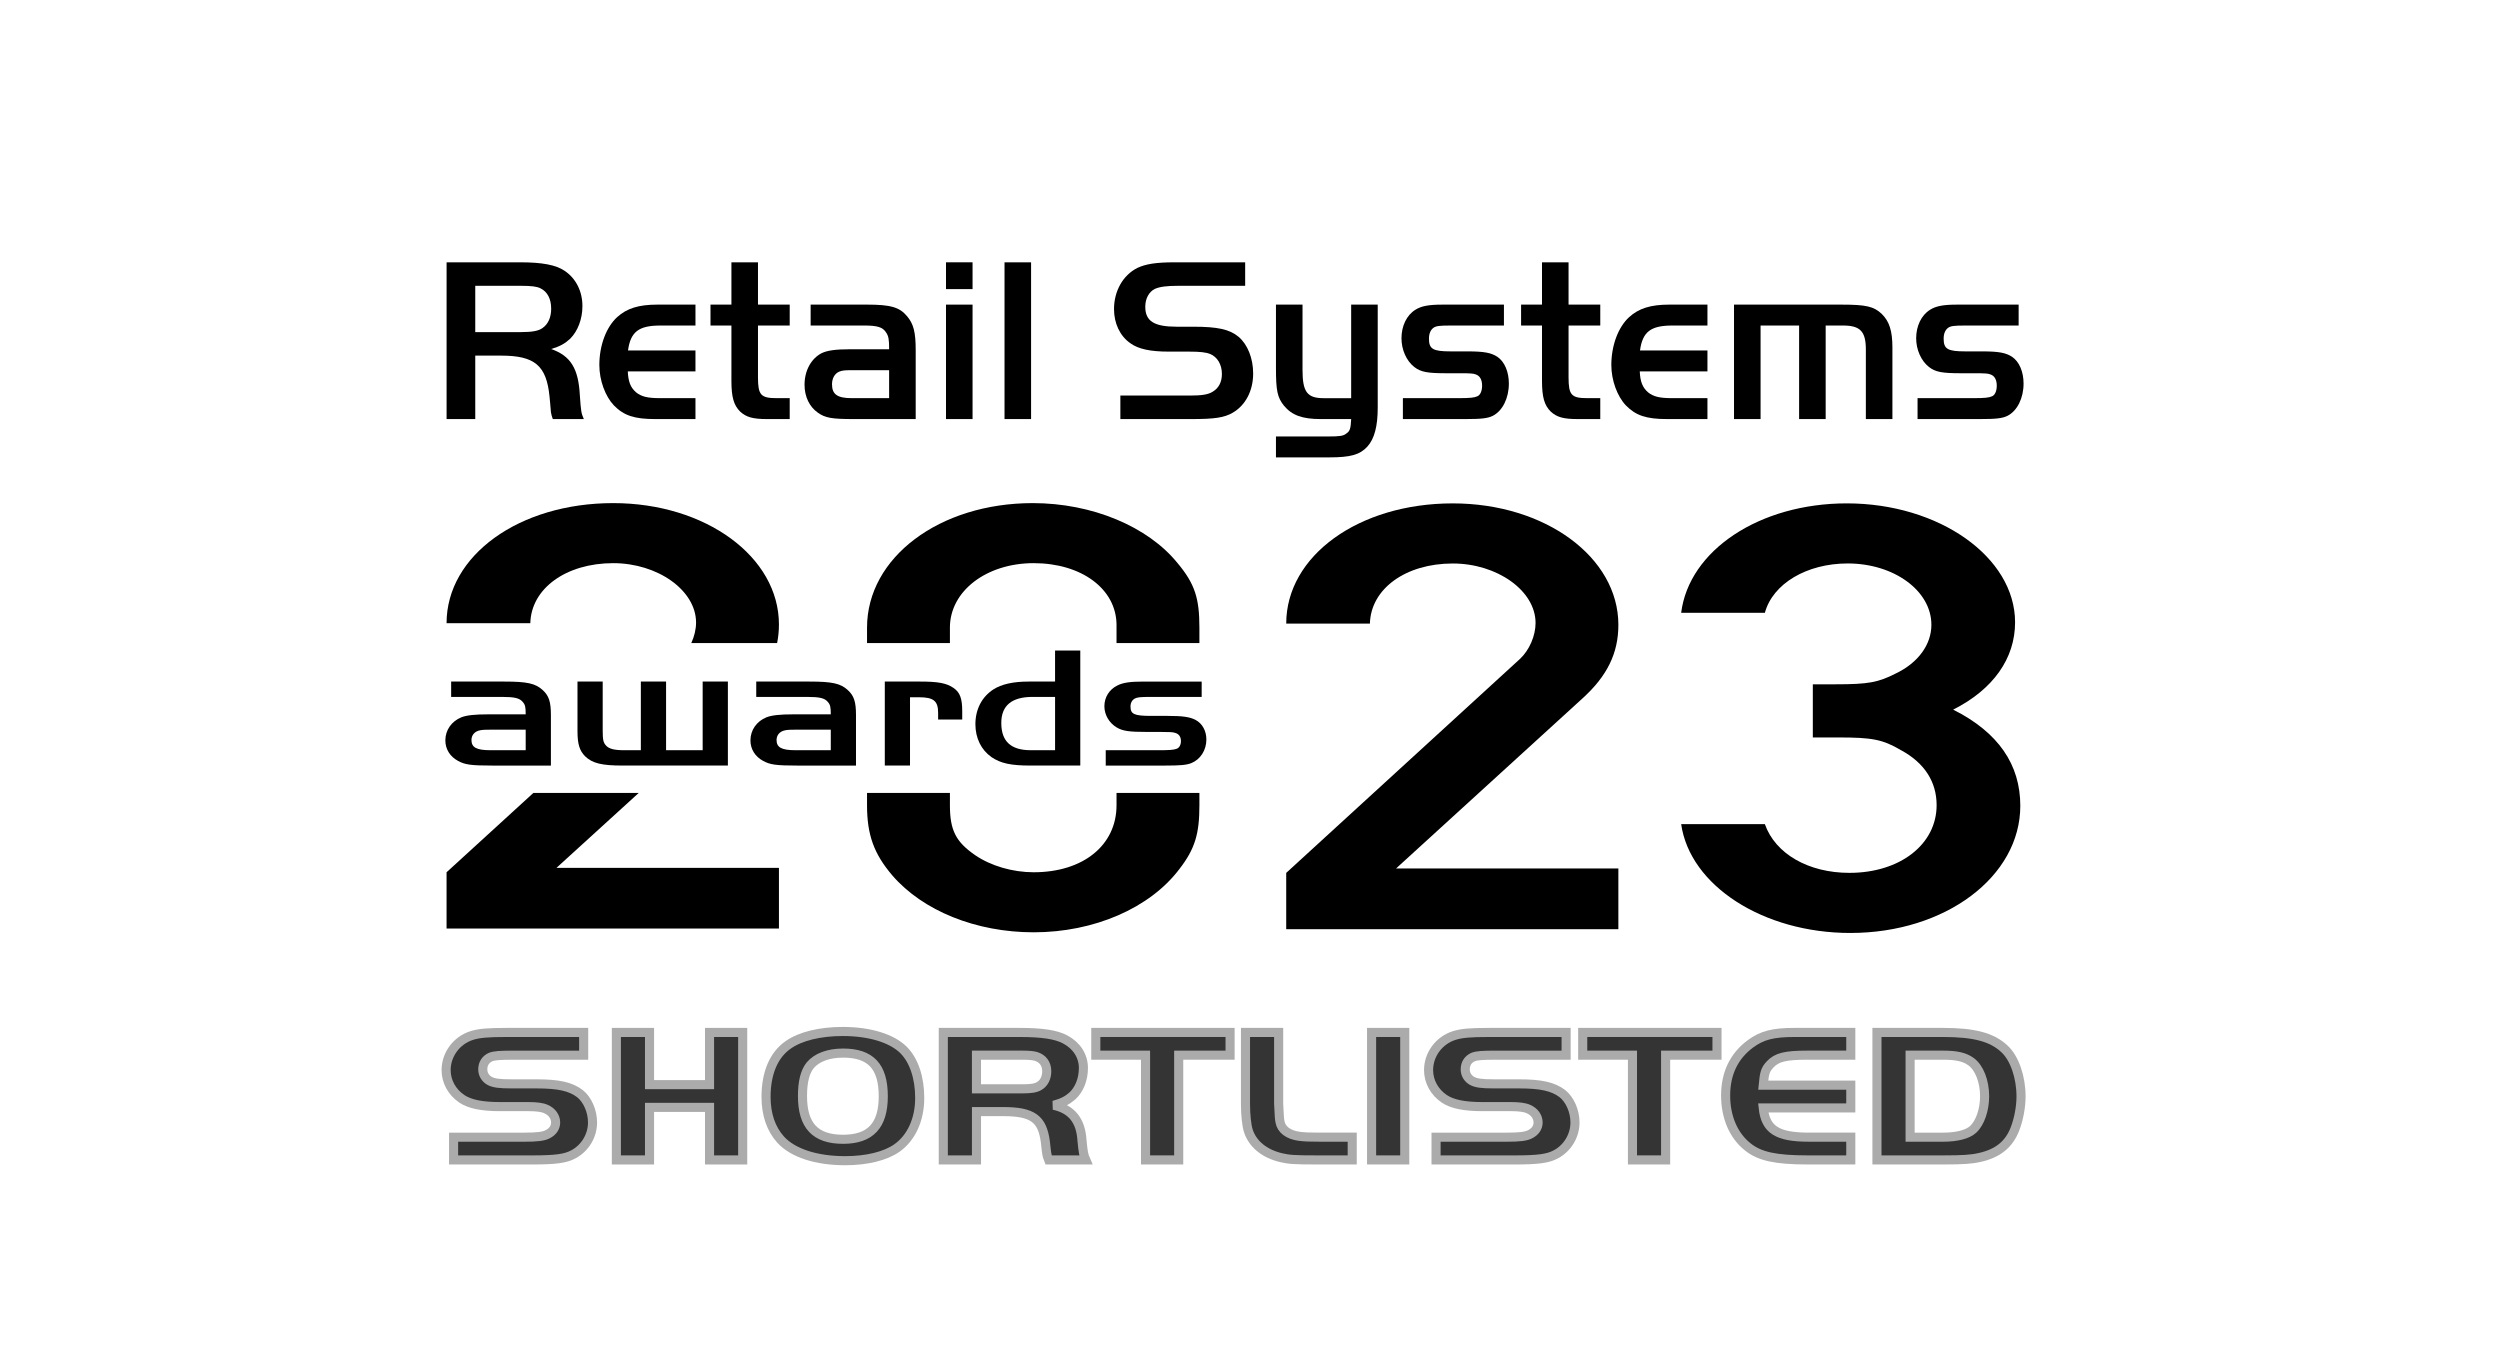
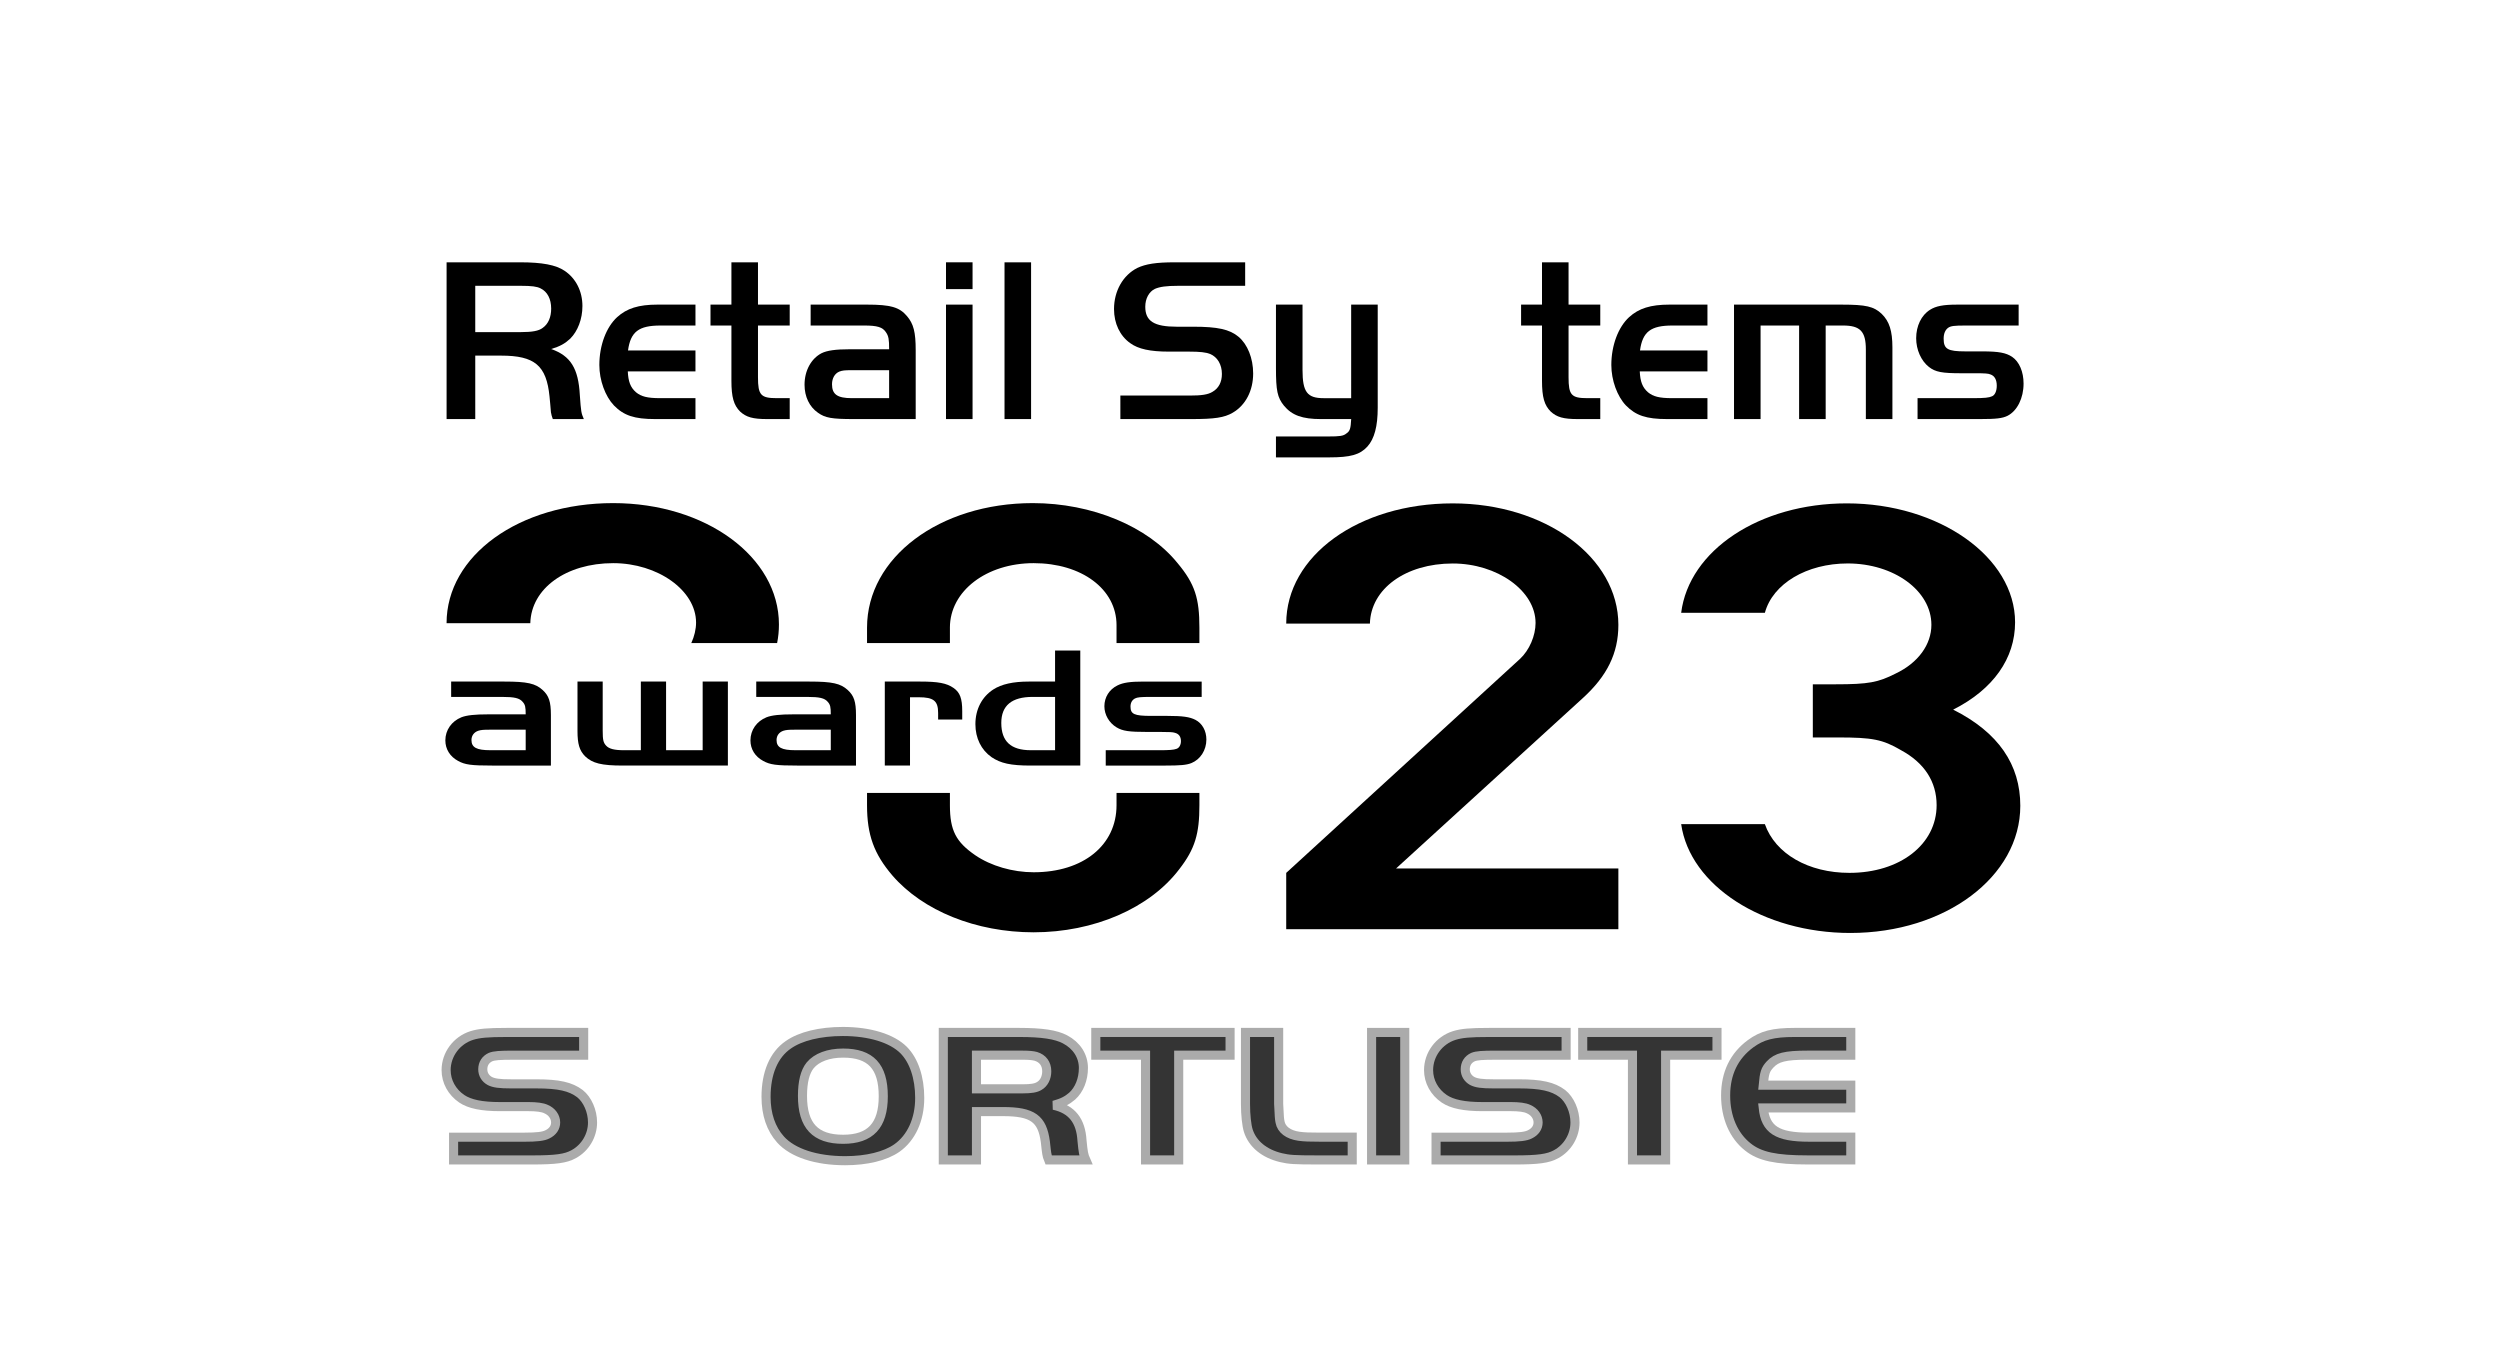
<svg xmlns="http://www.w3.org/2000/svg" version="1.1" id="Layer_1" x="0px" y="0px" width="275px" height="150px" viewBox="0 0 275 150" enable-background="new 0 0 275 150" xml:space="preserve">
  <g>
    <path d="M52.279,46.098h-3.154V28.854h8.091c2.431,0,3.93,0.286,4.886,0.931c1.241,0.829,1.965,2.25,1.965,3.877   c0,1.448-0.518,2.767-1.344,3.594c-0.595,0.543-1.086,0.828-2.095,1.137c2.146,0.75,2.999,2.146,3.154,5.067   c0.129,1.837,0.156,1.992,0.44,2.638H60.81c-0.104-0.285-0.155-0.44-0.207-0.75c0-0.154-0.051-0.465-0.077-0.904l-0.078-0.827   c-0.336-3.413-1.629-4.499-5.325-4.499h-2.844V46.098z M57.294,36.532c1.241,0,1.964-0.128,2.404-0.465   c0.621-0.438,0.931-1.188,0.931-2.12c0-1.059-0.413-1.86-1.163-2.223c-0.389-0.207-0.983-0.285-2.172-0.285h-5.016v5.093H57.294z" />
    <path d="M76.501,40.851h-7.444c0.052,1.111,0.284,1.758,0.904,2.3c0.569,0.466,1.241,0.646,2.637,0.646h3.903v2.301h-4.446   c-2.275,0-3.438-0.389-4.523-1.5c-0.958-1.008-1.604-2.766-1.604-4.446c0-2.145,0.75-4.162,1.965-5.273   c1.06-0.957,2.352-1.371,4.42-1.371h4.188v2.3H72.65c-2.378,0-3.284,0.674-3.568,2.742h7.419V40.851z" />
    <path d="M80.457,28.854h2.921v4.654h3.49v2.3h-3.49v5.689c0,1.963,0.311,2.3,2.069,2.3h1.421v2.301h-2.481   c-1.578,0-2.301-0.208-2.974-0.827c-0.698-0.698-0.957-1.577-0.957-3.387v-6.077h-2.301v-2.3h2.301V28.854z" />
    <path d="M97.804,38.42c0-1.085-0.052-1.449-0.362-1.888c-0.362-0.542-0.931-0.725-2.378-0.725h-5.894v-2.3h6.178   c2.638,0,3.594,0.285,4.421,1.268c0.724,0.853,0.957,1.757,0.957,3.749v7.574h-6.773c-2.482,0-3.18-0.129-3.98-0.699   c-0.931-0.646-1.474-1.757-1.474-3.076c0-1.551,0.725-2.869,1.861-3.464c0.621-0.31,1.577-0.439,3.076-0.439H97.804z    M93.693,40.721c-0.776,0-1.034,0.026-1.37,0.155c-0.492,0.207-0.802,0.724-0.802,1.396c0,1.11,0.594,1.525,2.171,1.525h4.111   v-3.076H93.693z" />
    <path d="M104.06,28.854h2.921v2.948h-2.921V28.854z M106.981,33.508v12.59h-2.921v-12.59H106.981z" />
    <path d="M110.497,46.098V28.854h2.922v17.244H110.497z" />
    <path d="M123.242,43.512h7.626c1.292,0,2.016-0.103,2.509-0.413c0.673-0.388,1.032-1.061,1.032-1.964   c0-1.034-0.49-1.861-1.293-2.197c-0.464-0.183-1.11-0.26-2.325-0.26h-2.224c-2.042,0-3.36-0.285-4.24-0.93   c-1.137-0.802-1.785-2.173-1.785-3.75c0-1.989,0.983-3.722,2.56-4.523c0.932-0.439,2.069-0.621,4.111-0.621h7.755v2.585h-7.367   c-1.319,0-2.016,0.104-2.56,0.336c-0.646,0.311-1.061,1.06-1.061,1.964c0,1.578,0.957,2.199,3.465,2.199h1.835   c2.637,0,3.981,0.283,4.964,1.111c0.981,0.827,1.603,2.353,1.603,4.033c0,1.888-0.827,3.49-2.249,4.316   c-0.932,0.544-1.992,0.699-4.551,0.699h-7.807V43.512z" />
    <path d="M148.629,33.508h2.92v11.35c0,2.016-0.361,3.411-1.137,4.266c-0.828,0.904-1.861,1.188-4.215,1.188h-5.842v-2.301h5.765   c1.267,0,1.655-0.051,1.991-0.336c0.388-0.257,0.465-0.542,0.518-1.576h-3.31c-2.069,0-3.206-0.414-4.085-1.475   c-0.725-0.904-0.879-1.653-0.879-4.135v-6.98h2.922v7.188c0,2.43,0.518,3.102,2.326,3.102h3.025V33.508z" />
-     <path d="M165.432,35.808h-5.867c-1.241,0-1.578,0.053-1.861,0.234c-0.336,0.232-0.518,0.646-0.518,1.214   c0,1.137,0.439,1.396,2.379,1.396h1.861c1.836,0,2.611,0.156,3.283,0.595c0.801,0.542,1.266,1.653,1.266,2.947   c0,1.603-0.696,2.999-1.758,3.542c-0.568,0.284-1.266,0.362-3.024,0.362h-6.875v-2.301h6.1c1.292,0,1.759-0.051,2.095-0.207   c0.31-0.129,0.518-0.569,0.518-1.162c0-0.647-0.233-1.086-0.699-1.242c-0.233-0.103-0.621-0.128-1.654-0.128h-1.525   c-2.146,0-2.869-0.129-3.594-0.699c-0.854-0.671-1.396-1.887-1.396-3.153c0-1.344,0.567-2.535,1.525-3.128   c0.646-0.414,1.473-0.569,2.948-0.569h6.797V35.808z" />
    <path d="M169.62,28.854h2.921v4.654h3.489v2.3h-3.489v5.689c0,1.963,0.311,2.3,2.068,2.3h1.421v2.301h-2.479   c-1.578,0-2.302-0.208-2.974-0.827c-0.699-0.698-0.957-1.577-0.957-3.387v-6.077h-2.301v-2.3h2.301V28.854z" />
    <path d="M187.819,40.851h-7.445c0.052,1.111,0.286,1.758,0.906,2.3c0.569,0.466,1.242,0.646,2.636,0.646h3.903v2.301h-4.445   c-2.274,0-3.438-0.389-4.524-1.5c-0.956-1.008-1.603-2.766-1.603-4.446c0-2.145,0.751-4.162,1.965-5.273   c1.06-0.957,2.353-1.371,4.422-1.371h4.186v2.3h-3.851c-2.378,0-3.284,0.674-3.568,2.742h7.419V40.851z" />
    <path d="M202.582,33.508c2.688,0,3.541,0.207,4.395,1.008c0.854,0.827,1.188,1.888,1.188,3.697v7.885h-2.921v-7.653   c0-1.99-0.62-2.638-2.507-2.638h-1.913v10.291h-2.922V35.808h-4.239v10.291h-2.922v-12.59H202.582z" />
    <path d="M222.049,35.808h-5.87c-1.238,0-1.576,0.053-1.861,0.234c-0.337,0.232-0.517,0.646-0.517,1.214   c0,1.137,0.439,1.396,2.378,1.396h1.862c1.834,0,2.61,0.156,3.284,0.595c0.801,0.542,1.267,1.653,1.267,2.947   c0,1.603-0.698,2.999-1.759,3.542c-0.569,0.284-1.268,0.362-3.025,0.362h-6.877v-2.301h6.102c1.292,0,1.759-0.051,2.095-0.207   c0.311-0.129,0.516-0.569,0.516-1.162c0-0.647-0.233-1.086-0.697-1.242c-0.232-0.103-0.621-0.128-1.654-0.128h-1.526   c-2.145,0-2.87-0.129-3.593-0.699c-0.851-0.671-1.396-1.887-1.396-3.153c0-1.344,0.568-2.535,1.524-3.128   c0.647-0.414,1.475-0.569,2.947-0.569h6.801V35.808z" />
  </g>
  <g>
    <path d="M178.021,95.528v6.683h-36.537v-6.194l25.7-23.524c1.056-0.974,1.728-2.575,1.728-3.967c0-3.549-4.221-6.542-9.111-6.542   c-5.179,0-9.015,2.784-9.111,6.612h-9.205c0-7.447,7.959-13.224,18.316-13.224c10.165,0,18.221,5.916,18.221,13.363   c0,3.132-1.246,5.637-3.932,8.074l-20.522,18.721H178.021z" />
    <path d="M184.928,67.412c0.862-6.89,8.631-12.041,18.221-12.041c10.166,0,18.51,5.916,18.51,13.084c0,3.967-2.398,7.377-6.81,9.605   c4.986,2.505,7.384,6.055,7.384,10.578c0,7.795-8.247,13.989-18.7,13.989c-9.59,0-17.646-5.22-18.604-11.971h9.206   c1.151,3.271,4.795,5.359,9.303,5.359c5.563,0,9.59-3.132,9.59-7.447c0-2.575-1.343-4.663-3.932-6.055   c-2.014-1.184-3.165-1.393-6.905-1.393h-2.781v-5.846h2.493c3.646,0,4.699-0.209,6.618-1.184c2.493-1.183,3.932-3.201,3.932-5.359   c0-3.758-4.124-6.751-9.207-6.751c-4.507,0-8.247,2.227-9.11,5.429H184.928z" />
  </g>
  <g>
    <path d="M104.49,69.04c0-4.034,4.03-7.093,9.212-7.093c5.277,0,9.116,2.85,9.116,6.814v1.975h9.116V69.04   c0-3.199-0.48-4.798-2.399-7.093c-3.262-4.033-9.403-6.605-15.929-6.605c-10.268,0-18.232,5.979-18.232,13.698v1.696h9.117V69.04z" />
    <path d="M122.818,88.579c0,4.381-3.646,7.37-9.116,7.37c-2.304,0-4.702-0.695-6.43-1.877c-2.111-1.461-2.782-2.713-2.782-5.493   v-1.355h-9.117v1.355c0,3.268,0.768,5.354,2.783,7.717c3.359,3.895,9.212,6.258,15.546,6.258c6.621,0,12.763-2.642,16.025-6.952   c1.727-2.226,2.207-3.894,2.207-7.022v-1.355h-9.116V88.579z" />
-     <polygon points="49.122,95.949 49.122,102.137 85.683,102.137 85.683,95.463 61.213,95.463 70.258,87.224 58.67,87.224  " />
    <path d="M85.683,68.691c0-7.439-8.061-13.349-18.232-13.349c-10.364,0-18.329,5.771-18.329,13.211h9.212   c0.097-3.825,3.935-6.606,9.117-6.606c4.894,0,9.116,2.99,9.116,6.536c0,0.735-0.191,1.525-0.524,2.253h9.44   C85.614,70.082,85.683,69.403,85.683,68.691z" />
  </g>
  <g>
    <path d="M57.826,78.577c0-0.797-0.049-1.063-0.344-1.385c-0.344-0.399-0.883-0.532-2.258-0.532h-5.597v-1.688h5.867   c2.504,0,3.412,0.209,4.197,0.93c0.688,0.626,0.909,1.291,0.909,2.752v5.559h-6.431c-2.357,0-3.02-0.095-3.781-0.513   c-0.883-0.474-1.399-1.29-1.399-2.258c0-1.138,0.688-2.105,1.768-2.542c0.589-0.228,1.497-0.322,2.921-0.322H57.826z    M53.923,80.266c-0.736,0-0.982,0.019-1.301,0.114c-0.466,0.151-0.761,0.53-0.761,1.024c0,0.815,0.564,1.119,2.062,1.119h3.903   v-2.258H53.923z" />
    <path d="M70.494,74.972h2.774v7.552h4.025v-7.552h2.774v9.24H68.506c-2.332,0-3.338-0.247-4.148-1.024   c-0.614-0.626-0.834-1.347-0.834-2.771v-5.445h2.773v5.389c0,1.044,0.074,1.328,0.368,1.65c0.319,0.36,0.908,0.513,1.964,0.513   h1.865V74.972z" />
    <path d="M91.386,78.577c0-0.797-0.049-1.063-0.343-1.385c-0.344-0.399-0.884-0.532-2.259-0.532h-5.597v-1.688h5.867   c2.503,0,3.412,0.209,4.197,0.93c0.688,0.626,0.908,1.291,0.908,2.752v5.559h-6.431c-2.356,0-3.02-0.095-3.78-0.513   c-0.884-0.474-1.399-1.29-1.399-2.258c0-1.138,0.688-2.105,1.768-2.542c0.589-0.228,1.498-0.322,2.921-0.322H91.386z    M87.483,80.266c-0.736,0-0.982,0.019-1.301,0.114c-0.467,0.151-0.761,0.53-0.761,1.024c0,0.815,0.565,1.119,2.062,1.119h3.903   v-2.258H87.483z" />
    <path d="M101.206,74.972c1.988,0,2.921,0.171,3.682,0.702c0.712,0.493,0.957,1.157,0.957,2.562v0.911h-2.651v-0.721   c0-1.328-0.491-1.728-2.136-1.728h-0.957v7.514h-2.773v-9.24H101.206z" />
    <path d="M116.058,71.557h2.773v12.655h-5.449c-2.209,0-3.313-0.247-4.32-0.93c-1.13-0.797-1.768-2.087-1.768-3.624   c0-1.632,0.712-2.998,1.964-3.813c0.908-0.588,2.184-0.873,3.902-0.873h2.897V71.557z M116.058,76.66h-2.479   c-2.283,0-3.437,0.949-3.437,2.865c0,2.03,1.056,2.998,3.24,2.998h2.676V76.66z" />
    <path d="M132.187,76.66h-5.572c-1.178,0-1.497,0.038-1.768,0.171c-0.319,0.171-0.491,0.475-0.491,0.892   c0,0.836,0.417,1.025,2.258,1.025h1.768c1.742,0,2.479,0.113,3.117,0.436c0.761,0.398,1.203,1.215,1.203,2.163   c0,1.177-0.663,2.201-1.669,2.6c-0.54,0.208-1.203,0.266-2.872,0.266h-6.53v-1.688h5.793c1.227,0,1.669-0.038,1.988-0.152   c0.294-0.095,0.491-0.417,0.491-0.854c0-0.475-0.221-0.797-0.663-0.91c-0.221-0.076-0.589-0.096-1.571-0.096h-1.449   c-2.037,0-2.724-0.095-3.412-0.512c-0.81-0.493-1.326-1.385-1.326-2.314c0-0.987,0.541-1.859,1.448-2.296   c0.614-0.304,1.399-0.418,2.798-0.418h6.456V76.66z" />
  </g>
  <g>
    <path fill="#343434" stroke="#ABABAB" d="M49.895,125.09h7.809c1.335,0,2.081-0.083,2.517-0.314   c0.565-0.273,0.899-0.736,0.899-1.304c0-0.631-0.411-1.198-1.053-1.472c-0.385-0.189-1.053-0.273-1.926-0.273h-3.16   c-1.978,0-3.313-0.273-4.187-0.862c-1.079-0.735-1.721-1.893-1.721-3.154c0-1.725,1.156-3.279,2.826-3.806   c0.822-0.252,1.721-0.336,3.827-0.336h8.477v2.501h-7.655c-1.592,0-2.183,0.043-2.594,0.211c-0.539,0.253-0.848,0.715-0.848,1.346   c0,0.547,0.283,1.01,0.771,1.282c0.462,0.231,1.027,0.315,2.363,0.315h2.749c2.466,0,3.776,0.295,4.803,1.072   c0.822,0.652,1.387,1.914,1.387,3.176c0,1.43-0.796,2.796-2.081,3.49c-0.873,0.483-1.952,0.631-4.598,0.631h-8.605V125.09z" />
-     <path fill="#343434" stroke="#ABABAB" d="M81.696,127.593h-3.647v-5.782h-6.601v5.782H67.8v-14.024h3.648v5.74h6.601v-5.74h3.647   V127.593z" />
    <path fill="#343434" stroke="#ABABAB" d="M99.396,115.502c1.13,1.136,1.772,3.028,1.772,5.278c0,2.376-0.925,4.395-2.518,5.509   c-1.258,0.883-3.313,1.388-5.677,1.388c-3.185,0-5.779-0.842-7.115-2.333c-1.053-1.178-1.593-2.756-1.593-4.69   c0-2.606,0.848-4.625,2.44-5.719c1.335-0.946,3.493-1.472,6.01-1.472C95.671,113.463,98.111,114.22,99.396,115.502z    M89.121,117.185c-0.565,0.693-0.848,1.829-0.848,3.364c0,3.279,1.413,4.772,4.469,4.772c3.005,0,4.418-1.514,4.418-4.73   c0-3.28-1.387-4.752-4.418-4.752C91.125,115.839,89.84,116.322,89.121,117.185z" />
    <path fill="#343434" stroke="#ABABAB" d="M107.411,127.593h-3.648v-14.024h8.374c2.492,0,4.007,0.231,5.009,0.756   c1.285,0.674,2.029,1.83,2.029,3.154c0,1.262-0.462,2.397-1.233,3.091c-0.565,0.483-1.053,0.736-2.029,1.01   c2.004,0.441,2.979,1.703,3.108,3.89c0.128,1.304,0.18,1.599,0.412,2.124h-4.084c-0.128-0.315-0.154-0.421-0.206-0.715   c-0.025-0.127-0.077-0.547-0.154-1.282c-0.334-2.544-1.413-3.322-4.649-3.322h-2.928V127.593z M112.523,119.771   c0.873,0,1.438-0.084,1.798-0.315c0.514-0.294,0.822-0.904,0.822-1.618c0-0.82-0.437-1.409-1.207-1.641   c-0.309-0.084-0.771-0.127-1.413-0.127h-5.112v3.701H112.523z" />
    <path fill="#343434" stroke="#ABABAB" d="M120.538,116.069v-2.501h14.77v2.501h-5.651v11.523h-3.648v-11.523H120.538z" />
    <path fill="#343434" stroke="#ABABAB" d="M140.652,113.568v7.863c0.076,1.514,0.076,1.598,0.154,1.997   c0.154,0.82,0.898,1.389,2.055,1.557c0.616,0.084,1.13,0.104,2.389,0.104h3.494v2.503h-3.88c-2.491,0-3.083-0.042-3.956-0.252   c-1.85-0.442-3.133-1.514-3.595-2.965c-0.18-0.568-0.309-1.725-0.309-2.944v-7.863H140.652z" />
    <path fill="#343434" stroke="#ABABAB" d="M150.875,113.568h3.648v14.024h-3.648V113.568z" />
    <path fill="#343434" stroke="#ABABAB" d="M157.967,125.09h7.808c1.336,0,2.081-0.083,2.518-0.314   c0.564-0.273,0.898-0.736,0.898-1.304c0-0.631-0.41-1.198-1.053-1.472c-0.385-0.189-1.053-0.273-1.926-0.273h-3.159   c-1.979,0-3.314-0.273-4.188-0.862c-1.078-0.735-1.721-1.893-1.721-3.154c0-1.725,1.155-3.279,2.825-3.806   c0.821-0.252,1.722-0.336,3.827-0.336h8.477v2.501h-7.654c-1.593,0-2.184,0.043-2.595,0.211c-0.54,0.253-0.847,0.715-0.847,1.346   c0,0.547,0.281,1.01,0.77,1.282c0.463,0.231,1.027,0.315,2.363,0.315h2.748c2.466,0,3.776,0.295,4.804,1.072   c0.822,0.652,1.387,1.914,1.387,3.176c0,1.43-0.796,2.796-2.08,3.49c-0.874,0.483-1.952,0.631-4.598,0.631h-8.604V125.09z" />
    <path fill="#343434" stroke="#ABABAB" d="M174.098,116.069v-2.501h14.771v2.501h-5.651v11.523h-3.647v-11.523H174.098z" />
    <path fill="#343434" stroke="#ABABAB" d="M203.587,116.069h-4.751c-2.467,0-3.392,0.231-4.136,1.03   c-0.514,0.568-0.617,0.885-0.745,2.271h9.632v2.503h-9.632c0.256,2.396,1.541,3.216,5.034,3.216h4.598v2.503h-4.751   c-3.494,0-5.267-0.379-6.576-1.43c-1.566-1.241-2.44-3.259-2.44-5.657c0-2.438,0.925-4.352,2.749-5.698   c1.259-0.924,2.466-1.239,4.854-1.239h6.164V116.069z" />
-     <path fill="#343434" stroke="#ABABAB" d="M213.734,113.568c3.442,0,5.395,0.525,6.756,1.808c1.104,1.01,1.824,3.092,1.824,5.236   c0,1.155-0.258,2.522-0.668,3.574c-0.643,1.682-1.875,2.691-3.879,3.133c-0.899,0.21-1.85,0.273-4.033,0.273h-7.269v-14.024   H213.734z M210.112,125.09h3.622c1.542,0,2.724-0.314,3.314-0.861c0.771-0.715,1.259-2.166,1.259-3.638   c0-1.661-0.592-3.154-1.49-3.806c-0.693-0.505-1.566-0.716-3.083-0.716h-3.622V125.09z" />
  </g>
</svg>